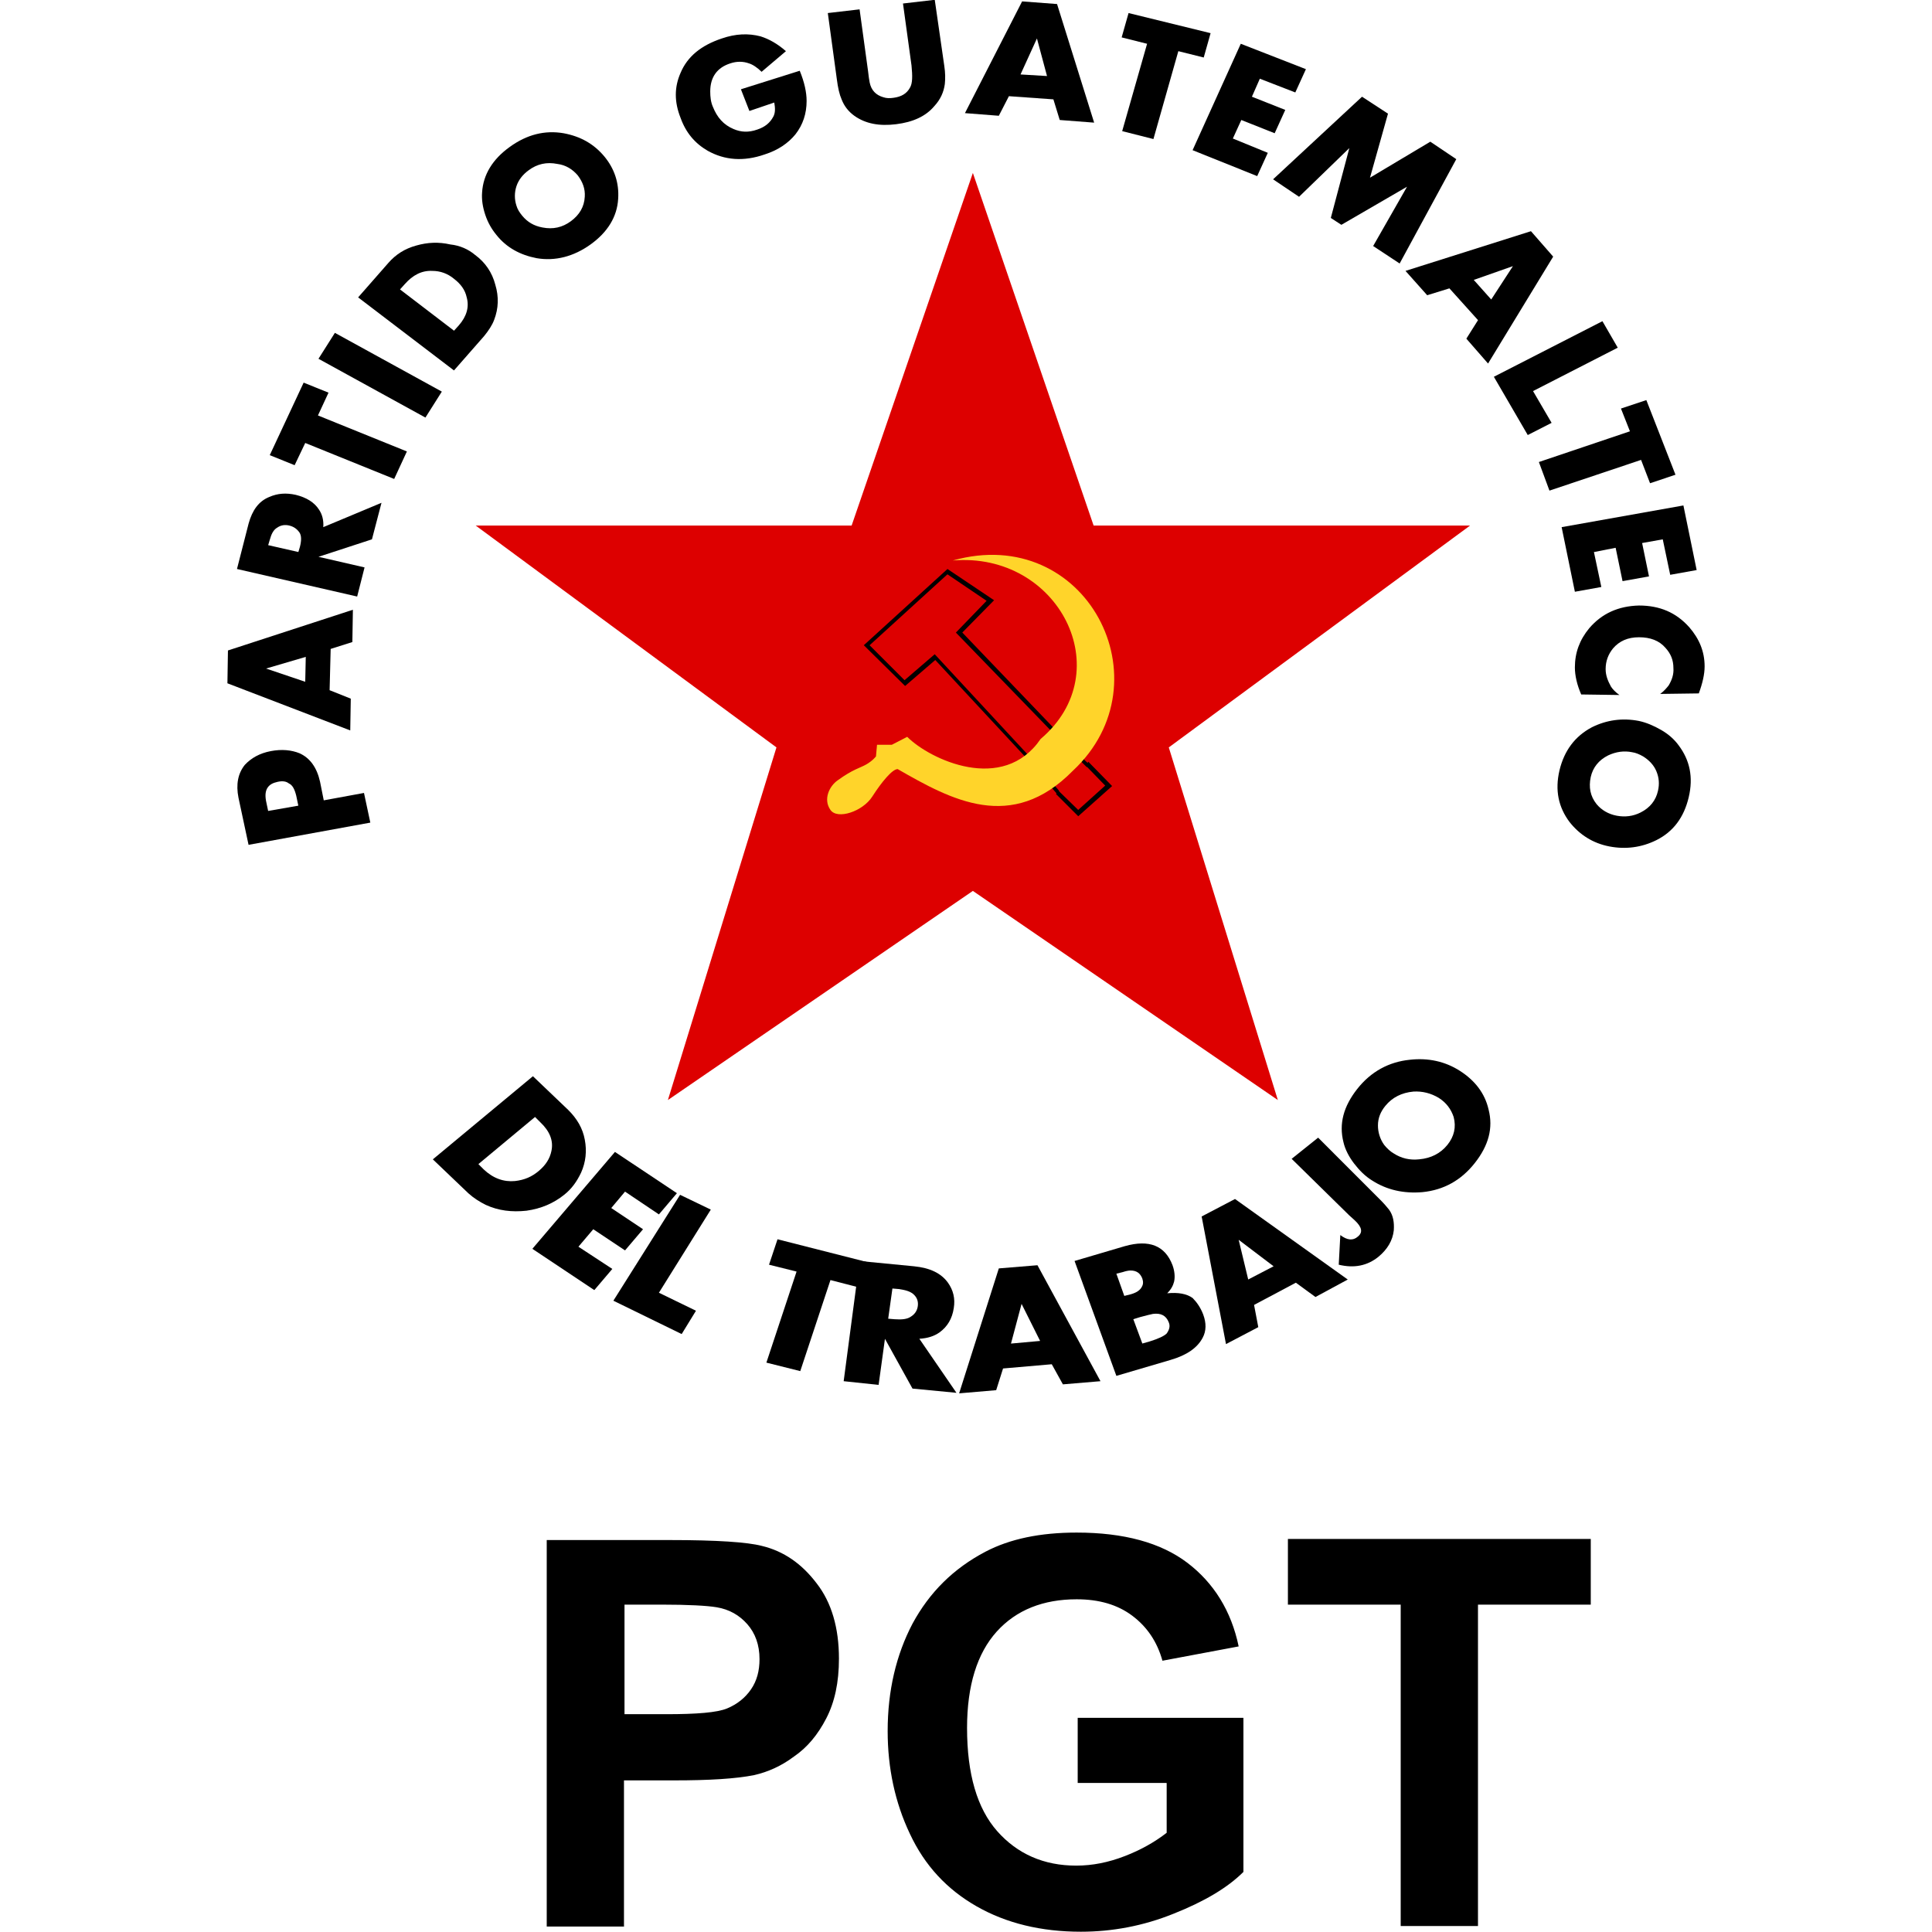
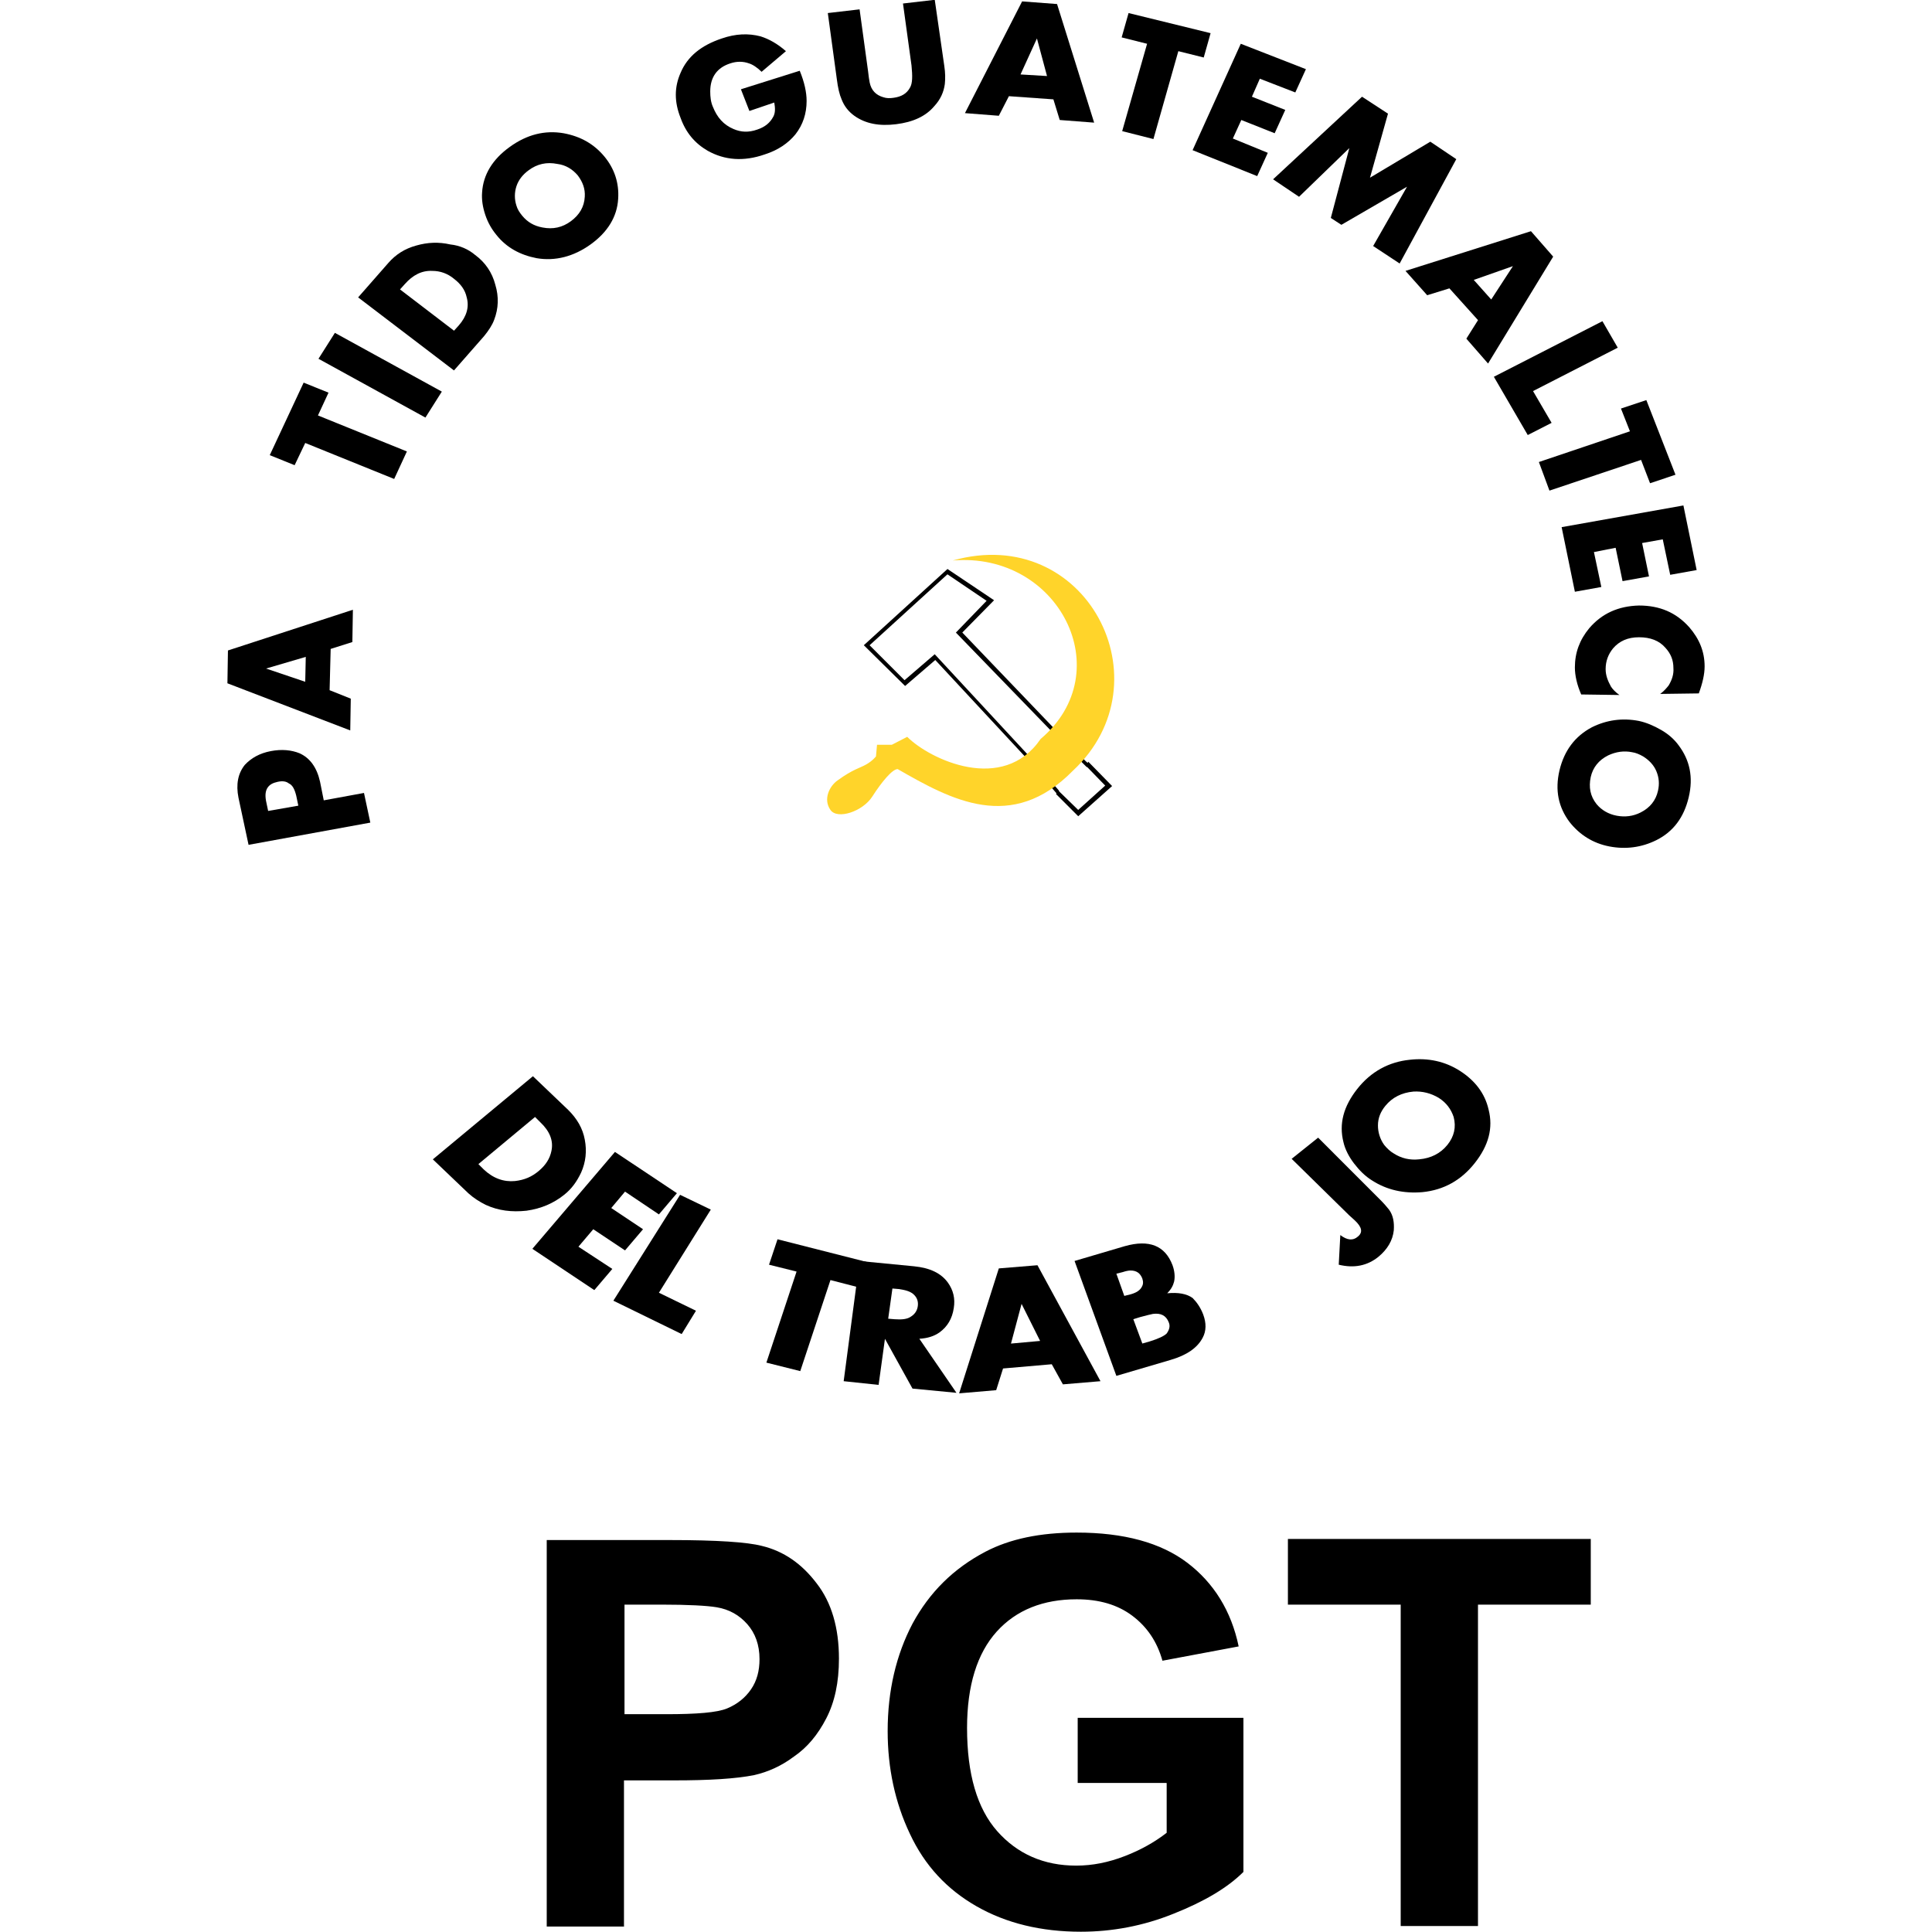
<svg xmlns="http://www.w3.org/2000/svg" version="1.1" id="Layer_1" x="0px" y="0px" viewBox="0 0 512 512" style="enable-background:new 0 0 512 512;" xml:space="preserve">
  <style type="text/css"> .st0{fill:#DD0000;} .st1{fill:#FFD42A;} </style>
  <g id="XMLID_1_">
-     <polygon id="XMLID_3_" class="st0" points="289.82,139.28 389.58,139.28 309.74,198.07 338.64,291.52 257.82,236.1 177,291.52 205.77,198.07 126.07,139.28 225.69,139.28 257.82,45.83 " />
    <path id="XMLID_4_" d="M280.27,210l-0.42,0.42l5.89,5.89l8.98-8l-6.31-6.45l-0.42,0.7l0.56,0.28l-0.28-0.56 c-0.14,0-0.14,0.14-0.28,0.28l0.56,0.28l-0.28-0.56l0.28,0.56v-0.56c0,0-0.14,0-0.28,0l0.28,0.56v-0.56v0.56l0.14-0.42h-0.14v0.56 l0.14-0.42l-0.14,0.28l0.14-0.28l0,0l-0.14,0.28l0.14-0.28l0,0c0,0-0.14,0-0.14-0.14c-0.42-0.28-1.12-0.98-1.96-1.82 c-1.26-1.26-2.81-2.81-4.07-4.21c-0.56-0.7-1.12-1.26-1.54-1.54c-0.42-0.42-0.56-0.7-0.56-0.7l0,0l-25.4-26.52l8.42-8.56 l-12.35-8.28l-22.17,20.2l10.94,10.8l8-6.88l23.99,25.82l8.28,9.68h0.28L280.27,210l-0.42,0.42L280.27,210l0.14-0.56l0,0 L280.27,210l0.42-0.42l-8.14-9.4l-24.84-26.8l-8,6.88l-9.26-9.26l20.63-18.8l10.38,7.02l-8.14,8.42l26.24,27.08l0.42-0.42 l-0.42,0.42c0,0,1.96,2.1,4.07,4.21c0.98,1.12,2.1,2.1,2.95,2.95c0.42,0.42,0.7,0.7,0.98,0.98c0.14,0.14,0.28,0.28,0.28,0.28 l0.14,0.14h0.14c0,0,0.14,0,0.28,0c0,0,0.14,0,0.28,0s0.14-0.14,0.28-0.28l-0.56-0.28l-0.42,0.42l4.91,5.05l-7.16,6.45l-5.33-5.19 h-0.14L280.27,210z" />
    <path id="XMLID_5_" class="st1" d="M284.34,204.24c25.26-23.57,3.51-65.67-31.85-55.7c28.06-2.39,44.34,29.47,23.29,47.29 c-9.96,14.59-29.33,5.47-35.36-0.56l-4.07,2.1h-3.93l-0.28,3.09c0,0-0.84,1.12-2.53,2.1s-3.51,1.26-7.58,4.21 c-2.25,1.54-3.93,5.05-1.96,7.86c1.82,2.67,8.56,0.42,11.08-3.51s5.33-7.3,6.74-7.3C252.07,211.96,268.07,220.8,284.34,204.24 L284.34,204.24z" />
    <path id="XMLID_8_" d="M71.77,199.05c2.95-0.56,5.47-0.28,7.58,0.56c2.81,1.26,4.63,3.79,5.47,7.58l0.98,4.91l10.66-1.96l1.68,7.86 l-32.27,5.89l-2.67-12.49c-0.7-3.51-0.14-6.45,1.68-8.7C66.58,200.88,68.82,199.61,71.77,199.05L71.77,199.05z M73.59,207.19 c-1.26,0.28-2.1,0.7-2.67,1.54c-0.56,0.84-0.7,1.96-0.42,3.51l0.56,2.67l8-1.4l-0.56-2.67c-0.42-1.68-0.98-2.81-1.96-3.23 C75.84,207.05,74.86,206.91,73.59,207.19L73.59,207.19z" />
    <path id="XMLID_11_" d="M93.52,161.59l-0.14,8.56l-5.75,1.82l-0.28,10.94l5.61,2.24l-0.14,8.42l-32.55-12.49l0.14-8.7L93.52,161.59 z M81.03,174.08l-10.52,3.09l10.38,3.51L81.03,174.08z" />
-     <path id="XMLID_14_" d="M101.1,133.25l-2.53,9.68l-14.17,4.63l12.21,2.81l-1.96,7.72l-31.85-7.3l3.09-12.07 c0.98-3.51,2.67-5.89,5.47-7.02c2.24-0.98,4.49-1.12,7.02-0.56c2.81,0.7,4.91,1.96,6.17,3.93c0.84,1.26,1.26,2.81,1.12,4.63 L101.1,133.25z M76.68,139.28c-1.12-0.28-2.24-0.14-3.23,0.56c-0.98,0.56-1.54,1.68-1.96,3.23l-0.42,1.4l8,1.82l0.42-1.4 c0.42-1.68,0.42-2.95-0.14-3.79C78.65,140.12,77.8,139.56,76.68,139.28L76.68,139.28z" />
    <polygon id="XMLID_15_" points="87.06,104.06 84.26,110.1 107.83,119.64 104.46,126.93 80.89,117.39 78.08,123.28 71.49,120.62 80.47,101.4 " />
    <polygon id="XMLID_16_" points="117.09,103.78 112.74,110.66 84.4,95.08 88.75,88.21 " />
    <path id="XMLID_19_" d="M125.93,67.58c2.67,1.96,4.49,4.63,5.33,7.86c0.98,3.23,0.84,6.31-0.28,9.26 c-0.56,1.54-1.54,2.95-2.67,4.35l-8,9.12l-25.4-19.36l8-9.12c1.96-2.25,4.35-3.79,7.44-4.63c2.95-0.84,5.89-0.98,8.98-0.28 C121.86,65.05,124.11,66.04,125.93,67.58z M120.32,73.89c-1.68-1.4-3.65-2.1-5.75-2.1c-2.81-0.14-5.19,1.12-7.3,3.51l-1.26,1.4 l14.31,10.94l1.26-1.4c2.1-2.39,2.81-4.91,2.1-7.44C123.26,76.84,122.14,75.3,120.32,73.89L120.32,73.89z" />
    <path id="XMLID_22_" d="M160.17,41.48c2.67,3.23,3.93,7.02,3.65,11.22c-0.28,4.77-2.81,8.84-7.3,12.07 c-4.49,3.23-9.4,4.49-14.31,3.65c-4.35-0.84-8-2.81-10.66-6.17c-1.26-1.54-2.25-3.23-2.95-5.33c-0.7-2.1-0.98-4.07-0.84-5.89 c0.28-4.77,2.81-8.84,7.3-12.07c4.63-3.37,9.4-4.49,14.31-3.65C153.85,36.15,157.36,38.11,160.17,41.48L160.17,41.48z M153.15,46.53c-1.4-1.68-3.23-2.81-5.47-3.09c-2.81-0.56-5.33,0-7.58,1.68c-1.54,1.12-2.67,2.53-3.23,4.21 c-0.56,1.68-0.56,3.51,0,5.19c0.28,0.98,0.84,1.82,1.54,2.67c1.4,1.68,3.09,2.67,5.33,3.09c2.81,0.56,5.33,0,7.58-1.68 c2.25-1.68,3.51-3.79,3.65-6.45C155.12,50.04,154.41,48.22,153.15,46.53L153.15,46.53z" />
    <path id="XMLID_23_" d="M211.94,18.75c1.26,3.09,1.82,5.75,1.82,8c0,3.37-0.98,6.31-2.95,8.84c-1.96,2.39-4.63,4.21-8.14,5.33 c-5.61,1.96-10.66,1.54-15.15-0.98c-3.37-1.96-5.75-4.77-7.16-8.7c-1.68-4.21-1.68-8.14,0-11.93c1.82-4.35,5.47-7.3,10.94-9.12 c3.65-1.26,7.02-1.4,10.24-0.56c2.24,0.7,4.49,1.96,6.74,3.93l-6.45,5.47c-1.12-1.12-2.39-1.96-3.37-2.24 c-1.54-0.56-3.23-0.56-4.91,0c-3.51,1.12-5.33,3.65-5.33,7.44c0,1.4,0.14,2.81,0.7,4.07c1.12,2.81,2.81,4.77,5.47,5.89 c1.96,0.84,3.93,0.98,6.31,0.14c2.1-0.7,3.37-1.82,4.21-3.37c0.56-0.98,0.56-2.24,0.28-3.79l-6.59,2.24l-2.25-5.75L211.94,18.75z" />
    <path id="XMLID_24_" d="M250.25,17.49c0.28,1.82,0.28,3.37,0.14,4.77c-0.28,2.1-1.12,4.07-2.81,5.89 c-2.25,2.67-5.61,4.21-10.1,4.77c-4.49,0.56-8.14-0.14-11.08-2.24c-1.54-1.12-2.67-2.53-3.37-4.35c-0.56-1.26-0.98-3.09-1.26-5.33 l-2.39-17.54l8.42-0.98l2.25,16.42c0.14,1.26,0.28,2.24,0.42,2.95c0.42,2.1,1.68,3.37,3.65,3.93c0.84,0.28,1.68,0.28,2.67,0.14 c2.1-0.28,3.51-1.12,4.35-2.67c0.7-1.12,0.7-3.09,0.42-5.89L239.3,0.93l8.42-0.98L250.25,17.49z" />
-     <path id="XMLID_27_" d="M289.96,32.5l-9.12-0.7l-1.68-5.47l-11.79-0.84l-2.67,5.19l-8.98-0.7l15.15-29.61l9.26,0.7L289.96,32.5z M277.47,20.15l-2.67-9.96l-4.35,9.54L277.47,20.15z" />
+     <path id="XMLID_27_" d="M289.96,32.5l-9.12-0.7l-1.68-5.47l-11.79-0.84l-2.67,5.19l-8.98-0.7l15.15-29.61l9.26,0.7z M277.47,20.15l-2.67-9.96l-4.35,9.54L277.47,20.15z" />
    <polygon id="XMLID_28_" points="319,15.24 312.27,13.56 305.67,36.85 297.39,34.75 303.99,11.6 297.25,9.91 299.08,3.46 320.82,8.79 " />
    <polygon id="XMLID_29_" points="333.17,46.67 316.05,39.8 328.82,11.6 346.08,18.33 343.27,24.5 333.87,20.86 331.77,25.63 340.61,29.13 337.8,35.31 328.96,31.8 326.72,36.71 335.98,40.5 " />
    <polygon id="XMLID_30_" points="370.92,69.83 363.9,65.2 372.88,49.48 355.48,59.58 352.68,57.76 357.59,39.24 344.26,52.15 337.38,47.52 360.95,25.63 367.83,30.12 363.06,47.09 379.05,37.55 385.93,42.18 " />
    <path id="XMLID_33_" d="M394.35,96.34l-5.75-6.59l3.09-4.91l-7.58-8.42l-5.89,1.82l-5.75-6.45l33.25-10.52l5.89,6.74L394.35,96.34z M395.19,79.37l5.75-8.84l-10.38,3.65L395.19,79.37z" />
    <polygon id="XMLID_34_" points="404.87,115.29 395.89,99.85 424.66,85.12 428.72,92.14 406.27,103.64 411.19,112.06 " />
    <polygon id="XMLID_35_" points="437.28,128.06 434.9,121.88 410.62,130.02 407.82,122.44 431.95,114.3 429.57,108.27 436.3,106.03 444.02,125.81 " />
    <polygon id="XMLID_36_" points="417.36,156.82 413.85,139.7 446.12,133.95 449.63,151.07 442.62,152.33 440.65,142.93 435.18,143.91 437,152.75 429.99,154.01 428.16,145.17 422.41,146.3 424.37,155.56 " />
    <path id="XMLID_37_" d="M419.04,184.04c-1.12-2.53-1.68-5.05-1.68-7.16c0-3.93,1.26-7.3,3.79-10.38c3.37-3.93,7.72-5.89,13.19-6.03 c5.47,0,9.82,1.82,13.33,5.75c2.67,3.09,4.07,6.45,4.07,10.38c0,2.1-0.56,4.49-1.54,7.16l-10.24,0.14c0.98-0.7,1.68-1.54,2.25-2.25 c0.84-1.4,1.4-2.95,1.26-4.63c0-2.1-0.7-3.79-2.1-5.33c-1.68-1.96-4.07-2.81-7.02-2.81s-5.19,0.98-6.88,2.95 c-1.26,1.54-1.96,3.37-1.96,5.47c0,1.68,0.56,3.09,1.4,4.63c0.42,0.7,1.26,1.54,2.25,2.25L419.04,184.04z" />
    <path id="XMLID_40_" d="M426.48,224.31c-4.35-0.84-7.86-3.09-10.52-6.45c-2.95-3.93-3.93-8.42-2.67-13.75 c1.26-5.19,4.07-8.98,8.56-11.37c3.93-1.96,8.14-2.53,12.49-1.68c1.96,0.42,3.93,1.26,5.89,2.39c1.96,1.12,3.51,2.53,4.63,4.07 c2.95,3.93,3.93,8.42,2.67,13.75c-1.26,5.33-4.07,9.12-8.56,11.37C435.04,224.59,430.83,225.15,426.48,224.31z M428.44,216.17 c2.24,0.42,4.35,0.14,6.31-0.84c2.53-1.26,4.07-3.23,4.63-5.75c0.42-1.82,0.28-3.51-0.42-5.19c-0.7-1.68-1.96-2.95-3.51-3.93 c-0.98-0.56-1.96-0.98-2.95-1.12c-2.1-0.42-4.21-0.14-6.31,0.84c-2.53,1.26-4.07,3.23-4.63,5.75c-0.56,2.67-0.14,5.05,1.54,7.16 C424.37,214.63,426.2,215.75,428.44,216.17L428.44,216.17z" />
    <path id="XMLID_43_" d="M149.5,316.64c-2.81,2.24-6.03,3.65-9.96,4.21c-3.93,0.42-7.44,0-10.8-1.54c-1.68-0.84-3.23-1.82-4.63-3.09 l-9.4-8.98l26.52-22.03l9.4,8.98c2.25,2.25,3.79,4.77,4.35,7.86c0.56,2.95,0.28,5.89-0.98,8.7 C152.87,313.13,151.47,315.09,149.5,316.64L149.5,316.64z M142.77,310.32c1.82-1.54,2.95-3.23,3.37-5.33 c0.56-2.67-0.42-5.19-2.95-7.58l-1.4-1.4l-15.01,12.49l1.4,1.4c2.53,2.39,5.33,3.37,8.28,3.09 C138.98,312.71,140.94,311.86,142.77,310.32L142.77,310.32z" />
    <polygon id="XMLID_44_" points="157.5,341.89 141.08,330.95 162.97,305.27 179.39,316.21 174.62,321.83 165.64,315.79 161.99,320.14 170.41,325.76 165.64,331.37 157.22,325.76 153.29,330.39 162.27,336.28 " />
    <polygon id="XMLID_45_" points="180.65,353.54 162.55,344.7 180.23,316.64 188.37,320.56 174.62,342.59 184.44,347.36 " />
    <polygon id="XMLID_46_" points="227.66,341.19 220.08,339.23 212.08,363.36 203.1,361.11 211.1,336.98 203.8,335.16 206.05,328.42 229.76,334.45 " />
    <path id="XMLID_49_" d="M253.47,369.11l-11.65-1.12l-7.3-13.19l-1.68,12.21l-9.26-0.98l4.21-31.85l14.45,1.4 c4.21,0.42,7.16,1.82,8.98,4.35c1.4,1.96,1.96,4.21,1.54,6.73c-0.42,2.81-1.68,4.91-3.79,6.45c-1.4,0.98-3.09,1.54-5.33,1.68 L253.47,369.11z M243.23,346.1c0.14-1.12-0.14-2.1-0.98-2.95s-2.1-1.26-4.07-1.54l-1.68-0.14l-1.12,8l1.68,0.14 c1.96,0.14,3.37,0,4.35-0.7C242.53,348.21,243.09,347.22,243.23,346.1z" />
    <path id="XMLID_52_" d="M291.64,366.03l-9.96,0.84l-2.95-5.33l-12.91,1.12l-1.82,5.75l-9.82,0.84l10.52-33.11l10.24-0.84 L291.64,366.03z M275.64,355.36l-4.91-9.82l-2.81,10.52L275.64,355.36z" />
    <path id="XMLID_56_" d="M318.86,348.35c0.84,2.25,0.84,4.35-0.14,6.17c-1.4,2.67-4.21,4.63-8.56,5.89l-14.31,4.21l-11.08-30.45 l13.33-3.93c6.45-1.82,10.66-0.14,12.63,5.05c0.56,1.54,0.7,3.09,0.42,4.35c-0.28,1.12-0.84,2.1-1.82,3.09 c2.95-0.28,5.19,0.14,6.73,1.26C317.18,345.12,318.16,346.52,318.86,348.35L318.86,348.35z M302.72,338.8 c-0.56-1.4-1.54-2.1-3.09-2.1c-0.56,0-1.26,0.14-2.1,0.42l-1.68,0.42l2.1,5.89l1.68-0.42c1.54-0.42,2.53-1.12,2.95-1.96 C303,340.35,303,339.65,302.72,338.8L302.72,338.8z M309.74,350.45c-0.7-1.82-2.1-2.53-4.21-2.25c-0.7,0.14-1.82,0.42-3.37,0.84 l-1.82,0.56l2.39,6.45l1.96-0.56c2.24-0.7,3.79-1.4,4.49-2.1C309.88,352.41,310.16,351.43,309.74,350.45L309.74,350.45z" />
-     <path id="XMLID_59_" d="M357.17,339.09l-8.56,4.63l-5.19-3.79l-11.08,5.89l1.12,5.89l-8.56,4.49l-6.45-33.82l8.84-4.63 L357.17,339.09z M337.52,335.58l-9.26-7.02l2.53,10.52L337.52,335.58z" />
    <path id="XMLID_60_" d="M365.86,318.04c0.98,0.98,1.68,1.82,2.25,2.53c1.12,1.54,1.4,3.37,1.26,5.47 c-0.28,2.67-1.68,5.05-4.07,7.02c-2.95,2.39-6.45,3.09-10.52,2.1l0.42-7.86c1.82,1.4,3.37,1.54,4.63,0.42 c1.4-1.12,1.12-2.53-0.84-4.35l-1.4-1.26l-15.29-15.01l7.02-5.61L365.86,318.04z" />
    <path id="XMLID_63_" d="M386.91,283.8c3.93,2.53,6.59,5.89,7.58,10.24c1.26,4.91,0,9.54-3.65,14.17 c-3.65,4.63-8.28,7.16-13.89,7.72c-4.91,0.42-9.4-0.56-13.33-3.09c-1.82-1.12-3.37-2.67-4.77-4.49c-1.4-1.82-2.39-3.79-2.81-5.61 c-1.26-4.91,0-9.54,3.65-14.17c3.65-4.63,8.42-7.16,13.89-7.72C378.49,280.29,382.98,281.28,386.91,283.8L386.91,283.8z M381.3,290.96c-2.1-1.26-4.35-1.82-6.73-1.68c-3.09,0.28-5.61,1.54-7.44,3.79c-1.26,1.54-1.96,3.23-1.96,5.19 c0,1.82,0.56,3.65,1.68,5.19c0.7,0.84,1.54,1.68,2.53,2.24c1.96,1.26,4.21,1.82,6.73,1.54c3.09-0.28,5.61-1.54,7.44-3.79 s2.39-4.77,1.68-7.44C384.53,293.9,383.26,292.22,381.3,290.96L381.3,290.96z" />
    <path id="XMLID_68_" d="M391.68,510.41v-85.17h29.89v-17.4h-80.26v17.4h29.89v85.17H391.68z M309.18,472.66v13.05 c-3.09,2.39-6.73,4.49-11.08,6.17c-4.35,1.68-8.56,2.53-12.91,2.53c-8.56,0-15.57-3.09-20.91-9.12c-5.33-6.03-8-15.15-8-27.36 c0-11.23,2.67-19.78,7.86-25.54c5.19-5.75,12.35-8.56,21.19-8.56c5.89,0,10.8,1.4,14.73,4.35s6.59,6.88,8,11.93l20.2-3.79 c-1.96-9.4-6.59-16.84-13.61-22.17c-7.02-5.33-16.84-8-29.33-8c-9.68,0-17.68,1.68-24.13,5.05c-8.56,4.49-14.87,10.8-19.36,19.08 c-4.35,8.28-6.59,17.82-6.59,28.48c0,9.82,1.96,18.94,5.89,27.22c3.93,8.42,9.82,14.73,17.68,19.22 c7.86,4.49,17.12,6.73,27.64,6.73c8.28,0,16.56-1.54,24.55-4.77c8.14-3.23,14.31-6.88,18.52-11.08v-40.83h-43.92v17.26h23.57 V472.66z M175.18,425.24c7.3,0,12.21,0.28,14.73,0.7c3.37,0.56,6.03,2.1,8.14,4.49c2.1,2.39,3.23,5.47,3.23,9.26 c0,3.09-0.7,5.75-2.25,8c-1.54,2.25-3.65,3.93-6.31,5.05c-2.67,1.12-8.14,1.54-16.14,1.54H165.5v-29.04L175.18,425.24 L175.18,425.24z M165.36,510.41v-38.59h13.33c9.26,0,16.28-0.42,21.19-1.4c3.65-0.84,7.16-2.39,10.52-4.91 c3.51-2.39,6.31-5.75,8.56-10.1c2.25-4.35,3.37-9.54,3.37-15.86c0-8.14-1.96-14.87-5.89-19.92c-3.93-5.19-8.7-8.56-14.59-9.96 c-3.79-0.98-11.79-1.54-24.27-1.54h-32.69v102.43h20.49V510.41z" />
  </g>
</svg>